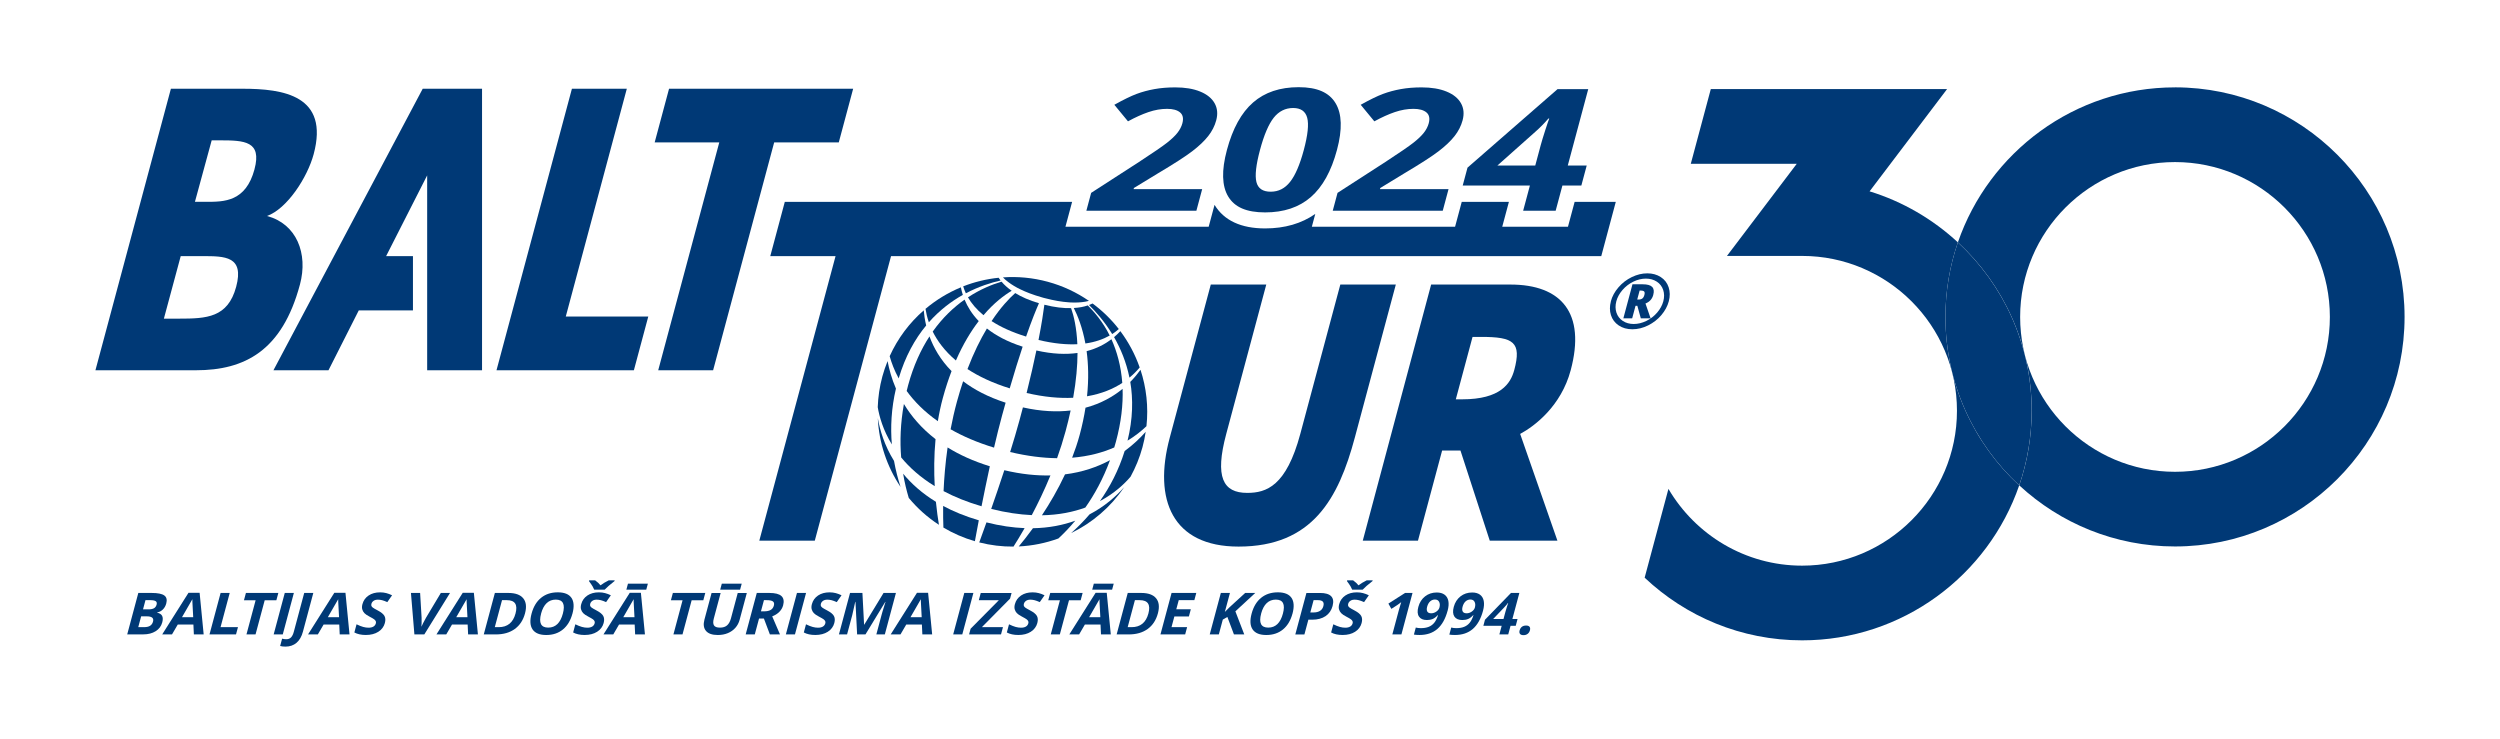
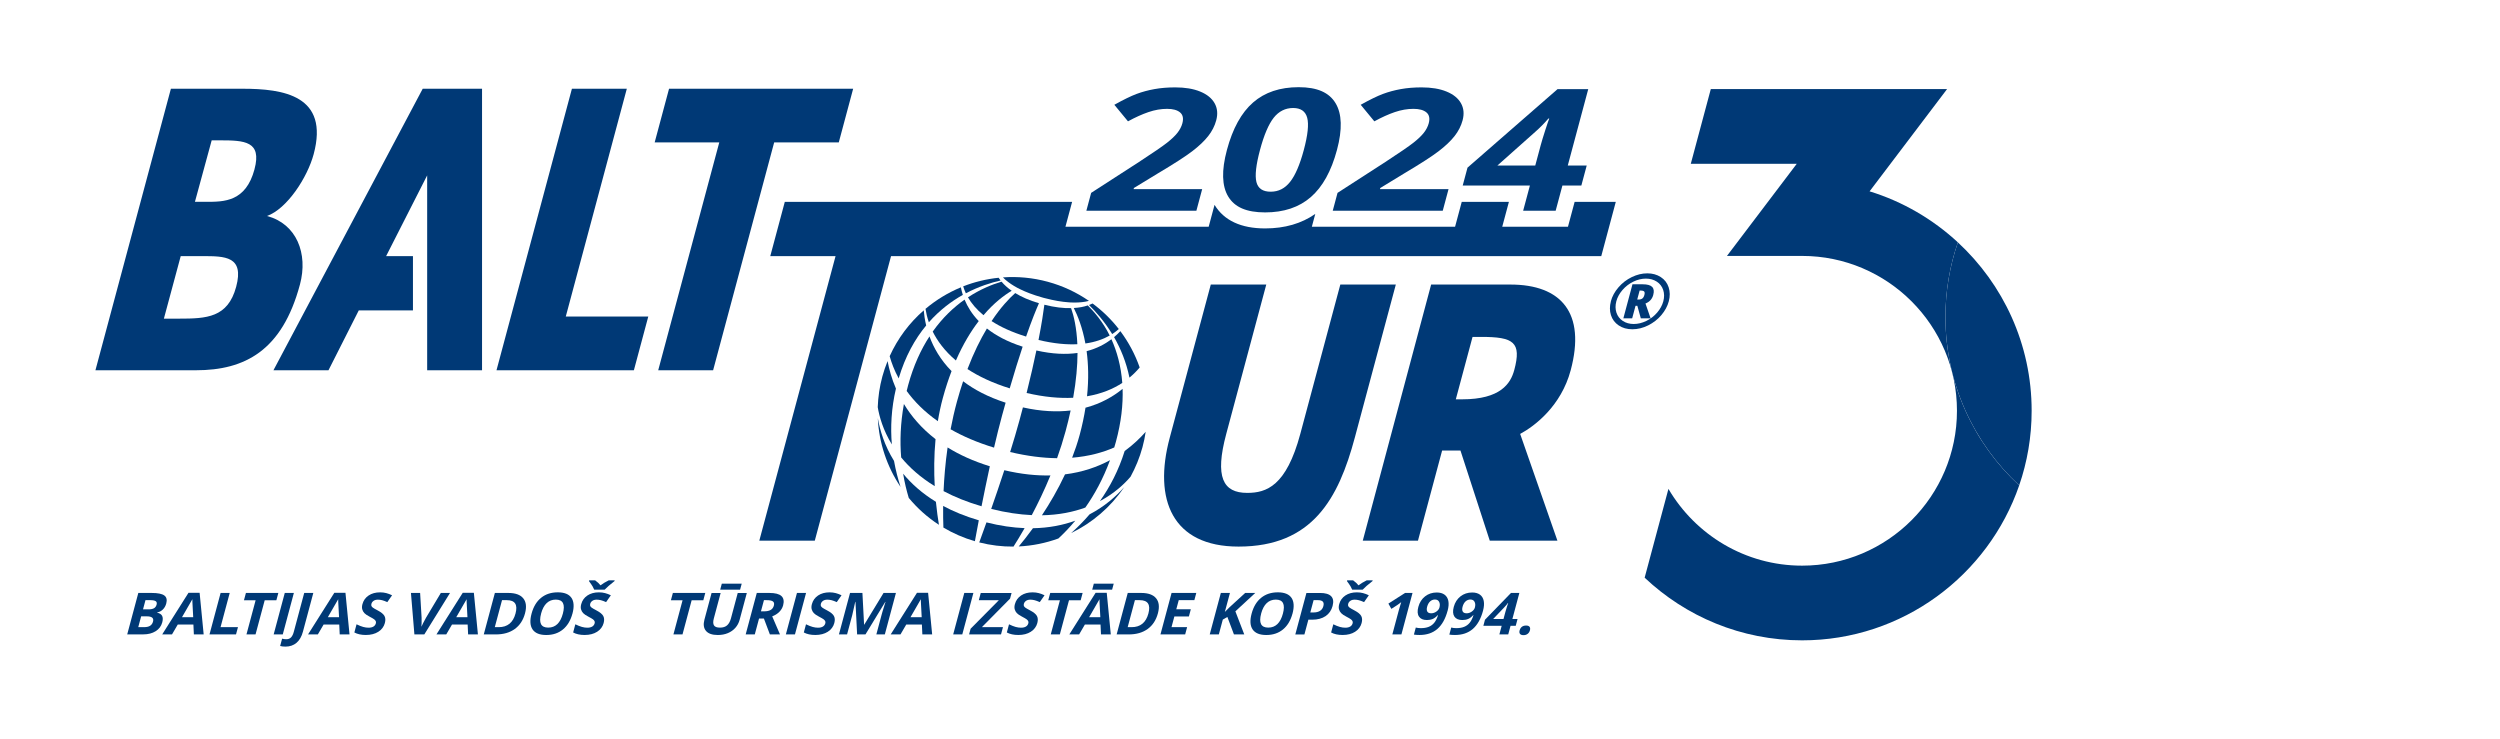
<svg xmlns="http://www.w3.org/2000/svg" id="gads_new" data-name="gads new" viewBox="0 0 1247.24 368.5">
  <defs>
    <style>
      .cls-1 {
        fill: #003976;
        stroke-width: 0px;
      }
    </style>
  </defs>
  <g>
-     <path class="cls-1" d="m1085.1,43.59c-50.13,0-92.83,32.38-108.31,77.31,22.62,20.93,36.81,50.85,36.81,84.02,0,13.03-2.19,25.55-6.21,37.22,20.43,18.91,47.75,30.49,77.72,30.49,63.15,0,114.52-51.38,114.52-114.52s-51.38-114.53-114.52-114.53Zm0,191.79c-42.6,0-77.26-34.66-77.26-77.26s34.66-77.26,77.26-77.26,77.26,34.66,77.26,77.26-34.66,77.26-77.26,77.26Z" />
    <path class="cls-1" d="m970.57,158.12c0-13.02,2.19-25.54,6.21-37.21-12.45-11.52-27.44-20.34-44.05-25.45l38.65-51.01h-117.87l-9.98,37.26h52.87l-34.83,45.97h37.49c42.6,0,77.26,34.66,77.26,77.26s-34.66,77.26-77.26,77.26c-28.4,0-53.25-15.41-66.68-38.3l-11.87,44.3c20.52,19.37,48.17,31.26,78.55,31.26,50.12,0,92.83-32.37,108.31-77.3-22.62-20.93-36.8-50.86-36.8-84.03Z" />
    <path class="cls-1" d="m976.78,120.91c-4.02,11.67-6.21,24.19-6.21,37.21,0,33.18,14.19,63.1,36.8,84.03,4.02-11.68,6.21-24.2,6.21-37.22,0-33.18-14.19-63.09-36.81-84.02Z" />
  </g>
  <g>
    <path class="cls-1" d="m149.64,141.95c-8.88,33.13-27.61,42.77-51.88,42.77h-50.15L85.26,44.27h35.69c20.46,0,43.39,3.36,35.54,32.64-3.12,11.63-13.27,27.26-23.28,30.85,14.7,3.9,20.6,18.65,16.43,34.2Zm-31.82,1.13c4.12-15.3-5.6-15.3-16.86-15.3h-10.8l-8.4,31.19h7.61c13.7,0,24.3-.48,28.45-15.89Zm9.15-58.65c3.74-14.01-4.92-14.42-17.38-14.42h-3.98l-8.36,30.68h5.6c8.96,0,19.78,0,24.13-16.27Z" />
    <polygon class="cls-1" points="210.89 44.27 136.42 184.72 163.88 184.72 178.99 154.85 206.02 154.85 206.02 127.78 192.63 127.78 213.11 87.5 213.11 184.74 240.49 184.74 240.49 44.27 210.89 44.27" />
    <path class="cls-1" d="m316.25,184.72h-68.55l37.63-140.46h27.39l-30.46,113.67h41.16l-7.18,26.79Z" />
    <path class="cls-1" d="m328.38,184.72l30.46-113.67h-32.23l7.18-26.79h91.85l-7.18,26.79h-32.23l-30.46,113.67h-27.39Z" />
  </g>
  <g>
    <path class="cls-1" d="m617.9,272.69c-33.02,0-42.61-23.38-34.34-54.25l20.5-76.49h27.68l-19.97,74.52c-5.78,21.58-1.67,29.43,10.47,29.43,9.55,0,19.49-3.37,26.47-29.43l19.97-74.52h27.69l-20.47,76.4c-8.13,30.36-21.09,54.34-58,54.34Z" />
    <path class="cls-1" d="m776.99,269.74h-33.75l-14.62-44.97h-9.15l-12.05,44.97h-27.54l34.11-127.78h39.52c25.37,0,37.77,14.13,30.1,42.77-4.75,17.73-17.77,27.75-25.21,31.75l18.59,53.26Zm-21.54-85.08c3.75-14-.31-16.58-16.49-16.58h-4.31l-8.35,31.14h3.23c19.06,0,24.12-7.87,25.92-14.57Z" />
  </g>
  <g>
    <path class="cls-1" d="m492.14,260.63c-1.46,4.11-2.7,7.54-3.6,9.98,5.71,1.45,11.44,2.13,17.09,2.08,1.56-2.44,3.46-5.55,5.55-9.21-5.82-.22-12.16-1.12-19.04-2.86Z" />
    <path class="cls-1" d="m470.53,252.41c-.05,4.23.02,7.88.13,10.79,4.82,2.87,10.08,5.18,15.71,6.81.47-2.56,1.13-6.14,1.95-10.43-6.78-1.98-12.68-4.42-17.79-7.17Z" />
    <path class="cls-1" d="m437.93,208.56c.57,12.41,4.6,24.28,11.36,34.36-1.29-3.95-2.43-8.28-3.26-12.96-4.84-7.8-7.07-15.47-8.1-21.39Z" />
    <path class="cls-1" d="m450.57,236.32c.73,4.46,1.72,8.48,2.81,12.09,4.27,5.15,9.32,9.69,15.05,13.41-.52-3.14-1.07-7.03-1.51-11.48-6.92-4.23-12.26-9.05-16.35-14.02Z" />
    <path class="cls-1" d="m548.74,250c7.26-3.87,12.21-8.57,15.28-12.16,2.5-4.57,4.53-9.49,5.96-14.74.7-2.56,1.22-5.12,1.6-7.68-2.72,3.09-6.19,6.45-10.49,9.59-3.04,9.74-7.42,18.02-12.35,24.98Z" />
    <path class="cls-1" d="m515.33,263.53c-2.62,3.59-5.04,6.65-7.08,9.09,6.83-.32,13.48-1.69,19.77-3.97,2.73-2.53,5.59-5.47,8.44-8.89-6.04,2.2-13.06,3.63-21.14,3.77Z" />
    <path class="cls-1" d="m444.94,221.72c-.72-8.52-.29-17.9,2.04-27.85-2.13-4.94-3.4-9.64-4.17-13.72-1,2.47-1.88,5.02-2.6,7.66-1.39,5.12-2.13,10.25-2.31,15.33.78,4.64,2.63,11.37,7.04,18.58Z" />
    <path class="cls-1" d="m543.56,256.63c-3.03,3.54-6.14,6.62-9.19,9.33,10.56-5.12,19.75-12.96,26.46-22.9-3.91,4.42-9.56,9.54-17.27,13.56Z" />
    <path class="cls-1" d="m462.06,162.38c-.66-2.78-1.03-5.34-1.21-7.54-7.1,6.19-12.96,13.93-17,22.87.93,3.32,2.34,7.1,4.5,11.07,3.28-11.06,8.14-19.69,13.71-26.4Z" />
    <path class="cls-1" d="m554.87,166.65c1.23-.79,2.32-1.63,3.29-2.49-3.72-4.79-8.12-9.08-13.07-12.75-.58.26-1.17.52-1.8.75,3.43,3.34,7.72,8.19,11.58,14.5Z" />
    <path class="cls-1" d="m563.48,188.4c2.09-1.72,3.76-3.47,5.1-5.08-2.27-6.5-5.53-12.61-9.64-18.11-.93,1-1.97,2.01-3.14,2.99,3.26,5.66,6.09,12.41,7.68,20.2Z" />
-     <path class="cls-1" d="m562.52,219.84c3.84-2.32,6.95-4.83,9.44-7.21,1.05-9.69-.05-19.25-2.97-28.14-1.33,1.86-3.02,3.93-5.1,6.04,1.45,8.57,1.34,18.36-1.36,29.31Z" />
    <path class="cls-1" d="m501.99,139.9c1.51,1.26,3.32,2.49,5.53,3.68.42.23.88.45,1.34.68,2.96,1.46,6.54,2.84,10.85,4.06.31.09.61.18.93.27.26.07.5.12.76.19,4.49,1.18,8.38,1.82,11.77,2.05.34.02.68.06,1.01.07,2.7.13,5.05-.02,7.12-.36.08-.01.16-.03.23-.04.61-.11,1.17-.25,1.74-.39-6.09-4.2-12.98-7.48-20.53-9.53-7.5-2.04-15.04-2.71-22.37-2.19.36.37.71.73,1.12,1.09.16.14.33.28.5.42Z" />
    <path class="cls-1" d="m504.73,145.07c-2.06-1.45-3.74-2.98-5.07-4.54-4.54,1.34-10.51,3.71-16.75,7.81,1.7,2.94,4.19,5.98,7.74,8.91,5.34-6.26,10.4-10.01,14.08-12.18Z" />
    <path class="cls-1" d="m480.36,147.13c-.43-1.3-.74-2.56-.99-3.78-6.39,2.65-12.34,6.27-17.64,10.73.31,1.99.82,4.26,1.67,6.71,5.35-6.06,11.26-10.47,16.96-13.67Z" />
    <path class="cls-1" d="m499.2,139.95c-.36-.46-.68-.92-.99-1.38-6.11.63-12.05,2.08-17.68,4.29.35,1.12.78,2.27,1.33,3.46,6.53-3.44,12.68-5.34,17.33-6.38Z" />
    <path class="cls-1" d="m541.55,203.4c-.68,4.3-1.62,8.83-2.92,13.62-1.06,3.89-2.33,7.66-3.75,11.33,8.3-.67,15.25-2.59,21.01-5.11.28-.94.57-1.88.83-2.84,2.68-9.86,3.6-18.65,3.34-26.41-4.67,3.82-10.75,7.36-18.51,9.41Z" />
    <path class="cls-1" d="m537.49,171.73c-.36-8.33-1.79-14.21-3.14-18.01-3.78.1-8.19-.39-13.32-1.69-.46,3.63-1.34,9.46-2.92,17.58,7.59,1.82,13.99,2.39,19.38,2.12Z" />
    <path class="cls-1" d="m503.74,193.76c2.38-8.18,4.54-15.06,6.45-20.8-7.61-2.44-13.41-5.6-17.83-9.08-3.25,5.42-6.58,12.09-9.69,20.24,5.51,3.61,12.4,6.92,21.07,9.63Z" />
    <path class="cls-1" d="m553.62,167.4c-3.29-6.72-7.82-11.92-10.93-15.03-2.11.73-4.19,1.11-6.98,1.29,1.95,3.83,4.32,9.74,5.79,17.7,4.98-.7,8.96-2.16,12.13-3.96Z" />
    <path class="cls-1" d="m542.11,175.19c.86,6.38,1.11,13.88.2,22.51,7.38-1.25,13.16-3.76,17.59-6.66-.64-8.57-2.72-15.81-5.41-21.79-3.24,2.45-7.3,4.62-12.38,5.94Z" />
    <path class="cls-1" d="m519.82,257.07c8.46-.15,15.63-1.65,21.65-3.85,4.58-6.52,8.89-14.34,12.3-23.63-6.2,3.33-13.63,5.97-22.44,7.07-3.55,7.59-7.59,14.48-11.51,20.4Z" />
    <path class="cls-1" d="m494.51,253.9c7.39,1.85,14.13,2.82,20.24,3.09,3.05-5.76,6.29-12.44,9.31-19.8-6.91.17-14.57-.6-23.01-2.6-2.22,6.8-4.49,13.44-6.54,19.3Z" />
    <path class="cls-1" d="m534.14,204.79c-6.83.81-14.73.49-23.81-1.54-.55,2.09-1.12,4.24-1.72,6.45-1.35,4.97-2.95,10.35-4.65,15.81,8.67,2.07,16.45,3,23.41,3.08,1.55-4.32,2.98-8.81,4.24-13.43.99-3.63,1.82-7.08,2.53-10.38Z" />
    <path class="cls-1" d="m517.05,174.84c-1.25,6.04-2.85,13.1-4.88,21.22,8.92,2.08,16.61,2.71,23.23,2.38,1.55-8.71,2.15-16.11,2.17-22.35-5.71.81-12.49.59-20.52-1.24Z" />
    <path class="cls-1" d="m450.96,201.55c-1.77,9.76-2.02,18.7-1.37,26.66,4.08,4.95,9.5,9.89,16.74,14.32-.38-7.09-.38-15.09.41-23.44-7.06-5.44-12.13-11.5-15.78-17.53Z" />
    <path class="cls-1" d="m470.39,198.51c1.32-4.86,2.78-9.29,4.34-13.36-5.57-5.64-8.96-11.71-11.02-17.32-4.25,6.54-7.97,14.54-10.64,24.34-.26.98-.49,1.93-.73,2.89,3.7,5.1,8.72,10.28,15.55,15.07.63-3.87,1.45-7.76,2.5-11.63Z" />
    <path class="cls-1" d="m476.9,179.85c3.56-8.16,7.5-14.59,11.38-19.66-3.37-3.5-5.6-7.18-7.06-10.71-5.41,3.81-10.95,8.97-15.89,15.94,2.32,4.67,5.95,9.68,11.57,14.43Z" />
    <path class="cls-1" d="m499.9,207.4c.61-2.25,1.21-4.4,1.8-6.5-8.82-2.85-15.74-6.55-21.2-10.69-1.07,3.2-2.11,6.57-3.09,10.17-1.26,4.64-2.3,9.26-3.16,13.78,6.03,3.45,13.18,6.57,21.67,9.16,1.29-5.55,2.63-10.97,3.98-15.92Z" />
    <path class="cls-1" d="m472.75,223.22c-1.13,7.88-1.72,15.28-2.01,21.8,5.39,2.86,11.67,5.42,18.94,7.56,1.21-6.09,2.62-12.97,4.14-19.96-8.26-2.55-15.23-5.76-21.08-9.4Z" />
    <path class="cls-1" d="m494.69,160.19c4.4,2.86,10.02,5.51,17.22,7.72,2.82-8.11,4.99-13.41,6.42-16.63-4.85-1.43-8.74-3.16-11.84-5.07-3.06,2.71-7.27,7.15-11.79,13.97Z" />
  </g>
  <g>
    <path class="cls-1" d="m785.58,100.7l-3.33,12.43h-32.79l3.33-12.43h-23.53l-3.33,12.43h-71.46l1.72-6.41c-6.84,4.8-15.24,7.24-25.03,7.24-12.01,0-20.49-3.95-25.22-11.74,0,0,0-.01-.01-.02l-2.93,10.93h-71.46l3.33-12.43h-143.34l-7.25,27.08h32.57l-38.04,141.96h27.68l38.04-141.96h354.33l7.25-27.08h-20.54Z" />
    <g>
      <path class="cls-1" d="m596.87,105.14h-54.89l2.39-8.92,23.84-15.4c7.07-4.62,11.75-7.82,14.02-9.61,2.27-1.78,4-3.44,5.2-4.96,1.19-1.52,2.01-3.1,2.45-4.73.65-2.44.27-4.25-1.15-5.44-1.42-1.19-3.58-1.78-6.48-1.78-3.04,0-6.14.54-9.29,1.62-3.16,1.08-6.56,2.61-10.21,4.61l-6.81-8.26c4.55-2.54,8.24-4.34,11.06-5.4,2.82-1.05,5.82-1.86,8.98-2.43,3.16-.57,6.6-.85,10.33-.85,4.91,0,9.05.69,12.44,2.08,3.39,1.38,5.79,3.32,7.2,5.81,1.41,2.49,1.68,5.34.82,8.55-.75,2.8-2.09,5.42-4.01,7.87-1.93,2.45-4.57,4.96-7.93,7.53-3.36,2.57-9.04,6.24-17.05,11l-12.07,7.35-.16.58h34.21l-2.89,10.79Z" />
      <path class="cls-1" d="m667.01,74.8c-2.84,10.6-7.19,18.44-13.05,23.53-5.86,5.09-13.46,7.64-22.81,7.64s-15.19-2.63-18.38-7.89c-3.19-5.26-3.41-13.02-.66-23.28,2.87-10.71,7.22-18.6,13.06-23.68,5.84-5.08,13.41-7.62,22.72-7.62s15.2,2.66,18.41,7.97c3.21,5.31,3.45,13.09.71,23.33Zm-38.4,0c-1.99,7.44-2.59,12.78-1.79,16,.8,3.22,3.17,4.84,7.11,4.84s7.1-1.63,9.69-4.9c2.59-3.26,4.88-8.58,6.85-15.94,1.99-7.44,2.56-12.79,1.69-16.04-.87-3.25-3.21-4.88-7.04-4.88s-7.13,1.63-9.69,4.88c-2.55,3.25-4.83,8.6-6.82,16.04Z" />
      <path class="cls-1" d="m719.79,105.14h-54.89l2.39-8.92,23.84-15.4c7.07-4.62,11.75-7.82,14.01-9.61,2.27-1.78,4-3.44,5.2-4.96,1.19-1.52,2.01-3.1,2.45-4.73.65-2.44.27-4.25-1.15-5.44-1.42-1.19-3.58-1.78-6.48-1.78-3.04,0-6.14.54-9.3,1.62s-6.55,2.61-10.2,4.61l-6.81-8.26c4.55-2.54,8.23-4.34,11.06-5.4,2.82-1.05,5.82-1.86,8.98-2.43,3.16-.57,6.6-.85,10.33-.85,4.91,0,9.05.69,12.44,2.08,3.39,1.38,5.79,3.32,7.2,5.81,1.41,2.49,1.68,5.34.82,8.55-.75,2.8-2.09,5.42-4.01,7.87-1.93,2.45-4.57,4.96-7.93,7.53-3.36,2.57-9.04,6.24-17.05,11l-12.07,7.35-.16.58h34.21l-2.89,10.79Z" />
      <path class="cls-1" d="m788.93,92.56h-9.45l-3.37,12.58h-16.22l3.37-12.58h-33.52l2.39-8.92,44.93-39.18h15.31l-10.22,38.14h9.45l-2.67,9.96Zm-23-9.96l2.76-10.29c.46-1.71,1.22-4.21,2.27-7.47,1.05-3.26,1.71-5.16,1.95-5.69h-.43c-1.93,2.27-4.12,4.48-6.56,6.64l-18.9,16.81h18.91Z" />
    </g>
  </g>
  <path class="cls-1" d="m803.65,150.32c.66-2.47,1.92-4.79,3.79-6.96s4.08-3.87,6.65-5.12c2.58-1.25,5.16-1.87,7.75-1.87s4.79.62,6.71,1.86c1.91,1.24,3.22,2.94,3.93,5.1.71,2.16.74,4.5.07,7-.65,2.44-1.89,4.73-3.7,6.87s-4.02,3.85-6.6,5.14c-2.59,1.29-5.21,1.93-7.87,1.93s-4.93-.64-6.82-1.92c-1.9-1.28-3.18-2.99-3.86-5.13-.68-2.14-.68-4.43-.03-6.88Zm2.73,0c-.54,2.03-.52,3.92.06,5.67.58,1.75,1.65,3.13,3.19,4.14,1.55,1.01,3.36,1.51,5.43,1.51s4.19-.51,6.28-1.52c2.08-1.01,3.88-2.4,5.4-4.16,1.51-1.76,2.54-3.64,3.08-5.64.54-2.03.52-3.92-.06-5.67-.58-1.75-1.65-3.13-3.19-4.14-1.55-1.01-3.36-1.51-5.44-1.51s-4.19.51-6.28,1.52c-2.08,1.02-3.88,2.4-5.4,4.16-1.51,1.76-2.54,3.64-3.08,5.64Zm18.44-3.23c-.56,2.1-1.87,3.54-3.9,4.32l2.56,7.42h-4.88l-1.74-6.27h-.9l-1.68,6.27h-4.4l4.55-17h5.07c2.32,0,3.9.43,4.75,1.3.85.87,1.04,2.18.56,3.95Zm-8.03,2.36h.6c.85,0,1.5-.18,1.96-.53.46-.35.8-.94,1.02-1.75.22-.8.19-1.37-.08-1.71-.27-.33-.85-.5-1.73-.5h-.56l-1.2,4.49Z" />
  <g>
    <path class="cls-1" d="m69.01,295.82h6.67c3.04,0,5.13.42,6.28,1.25,1.15.83,1.48,2.16.99,3.98-.33,1.24-.9,2.25-1.72,3.04-.81.79-1.74,1.27-2.78,1.43l-.04.14c1.28.29,2.11.84,2.5,1.64.38.8.4,1.87.04,3.2-.51,1.89-1.61,3.36-3.3,4.41-1.7,1.06-3.75,1.58-6.17,1.58h-8.01l5.54-20.69Zm1.41,11.67l-1.45,5.39h2.96c1.25,0,2.24-.23,2.96-.69.72-.46,1.21-1.17,1.46-2.12.46-1.72-.58-2.58-3.12-2.58h-2.81Zm.93-3.48h2.64c1.23,0,2.17-.18,2.82-.55.65-.37,1.09-.98,1.32-1.83.21-.79.06-1.36-.45-1.7-.51-.34-1.41-.52-2.71-.52h-2.39l-1.23,4.6Z" />
    <path class="cls-1" d="m96.72,316.51l-.23-4.92h-7.81l-2.87,4.92h-4.89l13.12-20.77h5.55l2.02,20.77h-4.89Zm-.33-8.6c-.24-4.46-.37-6.99-.4-7.57s-.03-1.05-.02-1.39c-.65,1.21-2.37,4.19-5.17,8.96h5.58Z" />
    <path class="cls-1" d="m104.52,316.51l5.54-20.69h4.54l-4.57,17.06h8.69l-.97,3.62h-13.23Z" />
    <path class="cls-1" d="m127.5,316.51h-4.54l4.57-17.04h-5.82l.98-3.65h16.17l-.98,3.65h-5.82l-4.57,17.04Z" />
    <path class="cls-1" d="m136.53,316.51l5.54-20.69h4.54l-5.54,20.69h-4.54Z" />
    <path class="cls-1" d="m142.36,322.59c-1.03,0-1.89-.1-2.6-.31l.98-3.65c.73.19,1.42.28,2.06.28,1,0,1.79-.3,2.38-.9.59-.6,1.06-1.54,1.4-2.81l5.19-19.38h4.54l-5.19,19.36c-.65,2.42-1.71,4.25-3.19,5.52-1.48,1.26-3.34,1.9-5.58,1.9Z" />
    <path class="cls-1" d="m169.48,316.51l-.23-4.92h-7.81l-2.87,4.92h-4.89l13.12-20.77h5.55l2.02,20.77h-4.89Zm-.33-8.6c-.24-4.46-.37-6.99-.4-7.57s-.03-1.05-.02-1.39c-.65,1.21-2.37,4.19-5.17,8.96h5.58Z" />
    <path class="cls-1" d="m192.03,310.77c-.5,1.87-1.59,3.34-3.27,4.41s-3.76,1.61-6.24,1.61c-2.29,0-4.2-.42-5.73-1.25l1.09-4.08c1.28.62,2.38,1.06,3.32,1.32.93.25,1.81.38,2.64.38,1,0,1.81-.18,2.44-.55.63-.37,1.04-.92,1.24-1.64.11-.41.09-.77-.06-1.08-.15-.32-.41-.62-.79-.91-.38-.29-1.18-.76-2.4-1.4-1.15-.59-1.98-1.17-2.49-1.71-.51-.55-.86-1.18-1.06-1.91-.2-.73-.16-1.58.1-2.55.49-1.83,1.52-3.27,3.08-4.32,1.56-1.05,3.48-1.57,5.75-1.57,1.11,0,2.14.13,3.08.38.94.25,1.9.61,2.88,1.08l-2.38,3.41c-1.02-.45-1.88-.77-2.58-.95-.7-.18-1.41-.27-2.13-.27-.86,0-1.57.19-2.13.58s-.93.89-1.09,1.51c-.1.39-.1.72,0,1.01s.33.57.66.83c.33.27,1.16.75,2.49,1.45,1.75.92,2.88,1.85,3.37,2.78s.56,2.07.2,3.42Z" />
    <path class="cls-1" d="m219.93,295.82h4.58l-12.82,20.69h-4.95l-1.72-20.69h4.58l.73,12.31c.03.73.03,1.57.01,2.54-.02.97-.05,1.64-.09,2.02.34-.87,1.11-2.39,2.32-4.56l7.36-12.31Z" />
    <path class="cls-1" d="m233.54,316.51l-.23-4.92h-7.81l-2.87,4.92h-4.89l13.12-20.77h5.55l2.02,20.77h-4.89Zm-.33-8.6c-.24-4.46-.37-6.99-.4-7.57s-.03-1.05-.02-1.39c-.65,1.21-2.37,4.19-5.17,8.96h5.58Z" />
    <path class="cls-1" d="m261.94,305.97c-.91,3.41-2.61,6.01-5.11,7.82-2.49,1.81-5.63,2.72-9.42,2.72h-6.06l5.54-20.69h6.72c3.5,0,5.97.89,7.43,2.67,1.46,1.78,1.75,4.27.9,7.47Zm-4.75.11c1.19-4.44-.25-6.66-4.31-6.66h-2.42l-3.61,13.47h1.95c4.38,0,7.17-2.27,8.39-6.81Z" />
    <path class="cls-1" d="m285.58,306.14c-.92,3.42-2.5,6.06-4.75,7.9-2.25,1.84-5.02,2.76-8.3,2.76s-5.55-.92-6.82-2.76c-1.26-1.84-1.44-4.48-.51-7.92.92-3.44,2.51-6.07,4.76-7.89,2.25-1.82,5.02-2.72,8.31-2.72s5.56.92,6.82,2.75c1.25,1.83,1.42,4.46.5,7.9Zm-15.63,0c-.62,2.31-.63,4.05-.04,5.22s1.79,1.75,3.6,1.75c3.62,0,6.06-2.33,7.3-6.98,1.25-4.66.07-6.99-3.53-6.99-1.81,0-3.33.59-4.56,1.76-1.23,1.17-2.16,2.92-2.78,5.23Z" />
    <path class="cls-1" d="m301.18,310.77c-.5,1.87-1.59,3.34-3.27,4.41s-3.76,1.61-6.24,1.61c-2.29,0-4.2-.42-5.73-1.25l1.09-4.08c1.28.62,2.38,1.06,3.32,1.32.93.25,1.81.38,2.64.38,1,0,1.81-.18,2.44-.55.63-.37,1.04-.92,1.24-1.64.11-.41.09-.77-.06-1.08-.15-.32-.41-.62-.79-.91-.38-.29-1.18-.76-2.4-1.4-1.15-.59-1.98-1.17-2.49-1.71-.51-.55-.86-1.18-1.06-1.91-.2-.73-.16-1.58.1-2.55.49-1.83,1.52-3.27,3.08-4.32,1.56-1.05,3.48-1.57,5.75-1.57,1.11,0,2.14.13,3.08.38.94.25,1.9.61,2.88,1.08l-2.38,3.41c-1.02-.45-1.88-.77-2.58-.95-.7-.18-1.41-.27-2.13-.27-.86,0-1.57.19-2.13.58s-.93.89-1.09,1.51c-.1.39-.1.72,0,1.01s.33.57.66.83c.33.27,1.16.75,2.49,1.45,1.75.92,2.88,1.85,3.37,2.78s.56,2.07.2,3.42Zm5.49-21.24l-.1.38c-1.03.79-2,1.58-2.9,2.37-.9.79-1.56,1.42-1.99,1.89h-5.23c-.17-.44-.43-.97-.79-1.59-.36-.62-.97-1.51-1.82-2.67l.1-.38h2.97c1.2.88,2.1,1.71,2.69,2.49,1.04-.82,2.41-1.65,4.09-2.49h2.97Z" />
-     <path class="cls-1" d="m316.87,316.51l-.23-4.92h-7.81l-2.87,4.92h-4.89l13.12-20.77h5.55l2.02,20.77h-4.89Zm-.33-8.6c-.24-4.46-.37-6.99-.4-7.57s-.03-1.05-.02-1.39c-.65,1.21-2.37,4.19-5.17,8.96h5.58Zm-3.25-16.72h9.93l-.8,2.99h-9.93l.8-2.99Z" />
    <path class="cls-1" d="m340.51,316.51h-4.54l4.56-17.04h-5.82l.98-3.65h16.17l-.98,3.65h-5.82l-4.56,17.04Z" />
    <path class="cls-1" d="m372.59,295.82l-3.59,13.39c-.41,1.53-1.12,2.87-2.14,4.02-1.02,1.15-2.28,2.03-3.78,2.65s-3.17.92-4.99.92c-2.75,0-4.71-.68-5.87-2.04-1.16-1.36-1.42-3.23-.79-5.6l3.57-13.33h4.53l-3.39,12.66c-.43,1.59-.41,2.76.06,3.51s1.46,1.12,3,1.12,2.66-.38,3.53-1.12c.87-.75,1.52-1.93,1.95-3.53l3.38-12.64h4.53Zm-12.48-4.64h9.93l-.8,2.99h-9.93l.8-2.99Z" />
    <path class="cls-1" d="m378.69,308.57l-2.13,7.94h-4.54l5.54-20.69h6.24c2.91,0,4.93.51,6.05,1.54s1.4,2.58.85,4.66c-.33,1.22-.96,2.3-1.91,3.25-.95.95-2.13,1.69-3.54,2.23,1.98,4.65,3.27,7.65,3.88,9.01h-5.04l-2.99-7.94h-2.42Zm.96-3.57h1.46c1.44,0,2.56-.23,3.36-.69.81-.46,1.34-1.19,1.61-2.18.26-.98.1-1.68-.49-2.09-.59-.42-1.61-.62-3.08-.62h-1.38l-1.5,5.59Z" />
    <path class="cls-1" d="m392.06,316.51l5.54-20.69h4.54l-5.54,20.69h-4.54Z" />
    <path class="cls-1" d="m416.26,310.77c-.5,1.87-1.59,3.34-3.27,4.41s-3.76,1.61-6.24,1.61c-2.29,0-4.2-.42-5.73-1.25l1.09-4.08c1.28.62,2.38,1.06,3.32,1.32.93.25,1.81.38,2.64.38,1,0,1.81-.18,2.44-.55.63-.37,1.04-.92,1.24-1.64.11-.41.09-.77-.06-1.08-.15-.32-.41-.62-.79-.91-.38-.29-1.18-.76-2.4-1.4-1.15-.59-1.98-1.17-2.49-1.71-.51-.55-.86-1.18-1.06-1.91-.2-.73-.16-1.58.1-2.55.49-1.83,1.52-3.27,3.08-4.32,1.56-1.05,3.48-1.57,5.75-1.57,1.11,0,2.14.13,3.08.38.94.25,1.9.61,2.88,1.08l-2.38,3.41c-1.02-.45-1.88-.77-2.58-.95-.7-.18-1.41-.27-2.13-.27-.86,0-1.57.19-2.13.58s-.93.89-1.09,1.51c-.1.39-.1.72,0,1.01s.33.57.66.83c.33.27,1.16.75,2.49,1.45,1.75.92,2.88,1.85,3.37,2.78s.56,2.07.2,3.42Z" />
    <path class="cls-1" d="m427.61,316.51l-.81-16.23h-.13c-.7,3.3-1.2,5.5-1.49,6.61l-2.58,9.62h-4.06l5.54-20.69h6.18l.83,15.82h.09l9.62-15.82h6.18l-5.54,20.69h-4.23l2.62-9.79c.12-.46.27-1,.45-1.6.18-.6.67-2.21,1.49-4.81h-.13l-9.86,16.2h-4.16Z" />
    <path class="cls-1" d="m460.16,316.51l-.23-4.92h-7.81l-2.87,4.92h-4.89l13.12-20.77h5.55l2.02,20.77h-4.89Zm-.33-8.6c-.24-4.46-.37-6.99-.4-7.57s-.03-1.05-.02-1.39c-.65,1.21-2.37,4.19-5.17,8.96h5.58Z" />
    <path class="cls-1" d="m475.54,316.51l5.54-20.69h4.54l-5.54,20.69h-4.54Z" />
    <path class="cls-1" d="m499.41,316.51h-15.94l.76-2.84,14.08-14.22h-9.99l.97-3.62h15.38l-.76,2.83-14.07,14.23h10.53l-.97,3.62Z" />
    <path class="cls-1" d="m517.54,310.77c-.5,1.87-1.59,3.34-3.27,4.41-1.68,1.08-3.76,1.61-6.24,1.61-2.29,0-4.2-.42-5.73-1.25l1.09-4.08c1.28.62,2.38,1.06,3.32,1.32.93.25,1.81.38,2.64.38,1,0,1.81-.18,2.44-.55.63-.37,1.04-.92,1.24-1.64.11-.41.09-.77-.06-1.08-.15-.32-.41-.62-.79-.91-.38-.29-1.18-.76-2.4-1.4-1.15-.59-1.98-1.17-2.49-1.71-.51-.55-.86-1.18-1.06-1.91-.2-.73-.16-1.58.1-2.55.49-1.83,1.52-3.27,3.08-4.32,1.56-1.05,3.48-1.57,5.75-1.57,1.11,0,2.14.13,3.08.38.94.25,1.9.61,2.88,1.08l-2.38,3.41c-1.02-.45-1.88-.77-2.58-.95-.7-.18-1.41-.27-2.13-.27-.86,0-1.57.19-2.13.58s-.93.89-1.09,1.51c-.1.39-.1.72,0,1.01s.33.57.66.83c.33.27,1.16.75,2.49,1.45,1.75.92,2.88,1.85,3.37,2.78s.56,2.07.2,3.42Z" />
    <path class="cls-1" d="m528.76,316.51h-4.54l4.57-17.04h-5.82l.98-3.65h16.17l-.98,3.65h-5.82l-4.57,17.04Z" />
    <path class="cls-1" d="m549.28,316.51l-.23-4.92h-7.81l-2.87,4.92h-4.89l13.12-20.77h5.55l2.02,20.77h-4.89Zm-.33-8.6c-.24-4.46-.37-6.99-.4-7.57s-.03-1.05-.02-1.39c-.65,1.21-2.37,4.19-5.17,8.96h5.58Zm-3.25-16.72h9.93l-.8,2.99h-9.93l.8-2.99Z" />
    <path class="cls-1" d="m577.68,305.97c-.91,3.41-2.61,6.01-5.11,7.82-2.49,1.81-5.63,2.72-9.42,2.72h-6.06l5.54-20.69h6.72c3.5,0,5.97.89,7.43,2.67,1.46,1.78,1.75,4.27.9,7.47Zm-4.75.11c1.19-4.44-.25-6.66-4.31-6.66h-2.42l-3.61,13.47h1.95c4.38,0,7.17-2.27,8.39-6.81Z" />
    <path class="cls-1" d="m591.28,316.51h-12.33l5.54-20.69h12.33l-.96,3.59h-7.79l-1.22,4.54h7.25l-.96,3.59h-7.25l-1.43,5.33h7.79l-.97,3.62Z" />
    <path class="cls-1" d="m620.77,316.51h-5.16l-3.28-8.72-2.28,1.33-1.98,7.39h-4.54l5.54-20.69h4.54l-2.54,9.47,2.44-2.43,7.69-7.03h5.04l-9.92,9.16,4.44,11.53Z" />
    <path class="cls-1" d="m644.81,306.14c-.92,3.42-2.5,6.06-4.75,7.9-2.25,1.84-5.02,2.76-8.3,2.76s-5.55-.92-6.82-2.76c-1.26-1.84-1.44-4.48-.51-7.92.92-3.44,2.51-6.07,4.76-7.89,2.25-1.82,5.02-2.72,8.31-2.72s5.56.92,6.82,2.75c1.25,1.83,1.42,4.46.5,7.9Zm-15.63,0c-.62,2.31-.63,4.05-.04,5.22s1.79,1.75,3.6,1.75c3.62,0,6.06-2.33,7.3-6.98,1.25-4.66.07-6.99-3.53-6.99-1.81,0-3.33.59-4.56,1.76-1.23,1.17-2.16,2.92-2.78,5.23Z" />
    <path class="cls-1" d="m664.84,302.28c-.6,2.23-1.77,3.93-3.53,5.11-1.76,1.18-3.96,1.77-6.62,1.77h-1.95l-1.97,7.36h-4.54l5.54-20.69h6.84c2.6,0,4.43.54,5.49,1.62s1.31,2.69.73,4.83Zm-11.13,3.28h1.49c1.4,0,2.51-.27,3.35-.8.84-.53,1.39-1.31,1.66-2.33.28-1.03.19-1.79-.26-2.28-.45-.49-1.29-.74-2.54-.74h-2.06l-1.65,6.14Z" />
    <path class="cls-1" d="m679.33,310.77c-.5,1.87-1.59,3.34-3.27,4.41-1.68,1.08-3.76,1.61-6.24,1.61-2.29,0-4.2-.42-5.73-1.25l1.09-4.08c1.28.62,2.38,1.06,3.32,1.32.93.25,1.81.38,2.64.38,1,0,1.81-.18,2.44-.55.63-.37,1.04-.92,1.24-1.64.11-.41.09-.77-.06-1.08-.15-.32-.41-.62-.79-.91-.38-.29-1.18-.76-2.4-1.4-1.15-.59-1.98-1.17-2.49-1.71-.51-.55-.86-1.18-1.06-1.91-.2-.73-.16-1.58.1-2.55.49-1.83,1.52-3.27,3.08-4.32,1.56-1.05,3.48-1.57,5.75-1.57,1.11,0,2.14.13,3.08.38.94.25,1.9.61,2.88,1.08l-2.38,3.41c-1.02-.45-1.88-.77-2.58-.95-.7-.18-1.41-.27-2.13-.27-.86,0-1.57.19-2.13.58s-.93.89-1.09,1.51c-.1.39-.1.72,0,1.01s.33.57.66.83c.33.27,1.16.75,2.49,1.45,1.75.92,2.88,1.85,3.37,2.78s.56,2.07.2,3.42Zm5.49-21.24l-.1.38c-1.03.79-2,1.58-2.9,2.37-.9.79-1.56,1.42-1.99,1.89h-5.23c-.17-.44-.43-.97-.79-1.59-.36-.62-.97-1.51-1.82-2.67l.1-.38h2.97c1.2.88,2.1,1.71,2.69,2.49,1.04-.82,2.41-1.65,4.09-2.49h2.97Z" />
    <path class="cls-1" d="m699.16,316.51h-4.53l3.21-11.97.57-1.97.65-2.15c-.95.73-1.6,1.2-1.95,1.43l-2.97,1.91-1.48-2.63,8.32-5.31h3.72l-5.54,20.69Z" />
    <path class="cls-1" d="m722.21,304.65c-1.09,4.08-2.8,7.12-5.11,9.13-2.32,2.01-5.28,3.01-8.88,3.01-1.27,0-2.21-.07-2.83-.2l.94-3.51c.77.2,1.6.3,2.5.3,1.51,0,2.82-.21,3.91-.64,1.09-.43,2.02-1.1,2.78-2.02.76-.92,1.4-2.19,1.91-3.8h-.18c-.8.89-1.62,1.51-2.46,1.87-.84.36-1.81.54-2.93.54-1.87,0-3.18-.58-3.94-1.73-.77-1.15-.87-2.76-.32-4.82.59-2.22,1.72-3.97,3.36-5.26,1.65-1.29,3.6-1.93,5.84-1.93,1.58,0,2.87.36,3.87,1.08.99.72,1.63,1.76,1.9,3.12.27,1.36.15,2.99-.35,4.88Zm-6.26-5.56c-.94,0-1.75.31-2.45.93-.69.62-1.2,1.52-1.51,2.69-.27,1-.24,1.79.08,2.38.32.58.97.88,1.95.88.92,0,1.78-.29,2.59-.87.81-.58,1.32-1.25,1.52-2,.3-1.12.25-2.07-.15-2.84-.4-.77-1.08-1.16-2.03-1.16Z" />
    <path class="cls-1" d="m739.89,304.65c-1.09,4.08-2.8,7.12-5.11,9.13-2.32,2.01-5.28,3.01-8.88,3.01-1.27,0-2.21-.07-2.83-.2l.94-3.51c.77.2,1.6.3,2.5.3,1.51,0,2.82-.21,3.91-.64,1.09-.43,2.02-1.1,2.78-2.02.76-.92,1.4-2.19,1.91-3.8h-.18c-.8.89-1.62,1.51-2.46,1.87-.84.36-1.81.54-2.93.54-1.87,0-3.18-.58-3.95-1.73-.76-1.15-.87-2.76-.32-4.82.59-2.22,1.72-3.97,3.36-5.26,1.65-1.29,3.6-1.93,5.84-1.93,1.58,0,2.87.36,3.87,1.08.99.72,1.62,1.76,1.89,3.12.27,1.36.15,2.99-.35,4.88Zm-6.26-5.56c-.94,0-1.75.31-2.45.93-.69.62-1.2,1.52-1.51,2.69-.27,1-.24,1.79.08,2.38.32.58.97.88,1.95.88.92,0,1.78-.29,2.59-.87.81-.58,1.32-1.25,1.52-2,.3-1.12.25-2.07-.15-2.84-.4-.77-1.08-1.16-2.03-1.16Z" />
    <path class="cls-1" d="m756.18,312.22h-2.58l-1.15,4.29h-4.42l1.15-4.29h-9.14l.81-3.04,12.97-13.36h4.18l-3.48,13h2.58l-.91,3.4Zm-6.09-3.4l.94-3.51c.16-.58.41-1.43.76-2.55.35-1.11.56-1.76.64-1.94h-.12c-.57.77-1.21,1.53-1.91,2.26l-5.46,5.73h5.16Z" />
    <path class="cls-1" d="m758.15,314.49c.21-.79.59-1.39,1.14-1.8s1.24-.61,2.08-.61,1.38.21,1.71.62.4,1.01.19,1.78c-.2.75-.58,1.33-1.15,1.76-.56.43-1.25.64-2.05.64s-1.4-.21-1.74-.63c-.34-.42-.4-1.01-.2-1.78Z" />
  </g>
</svg>